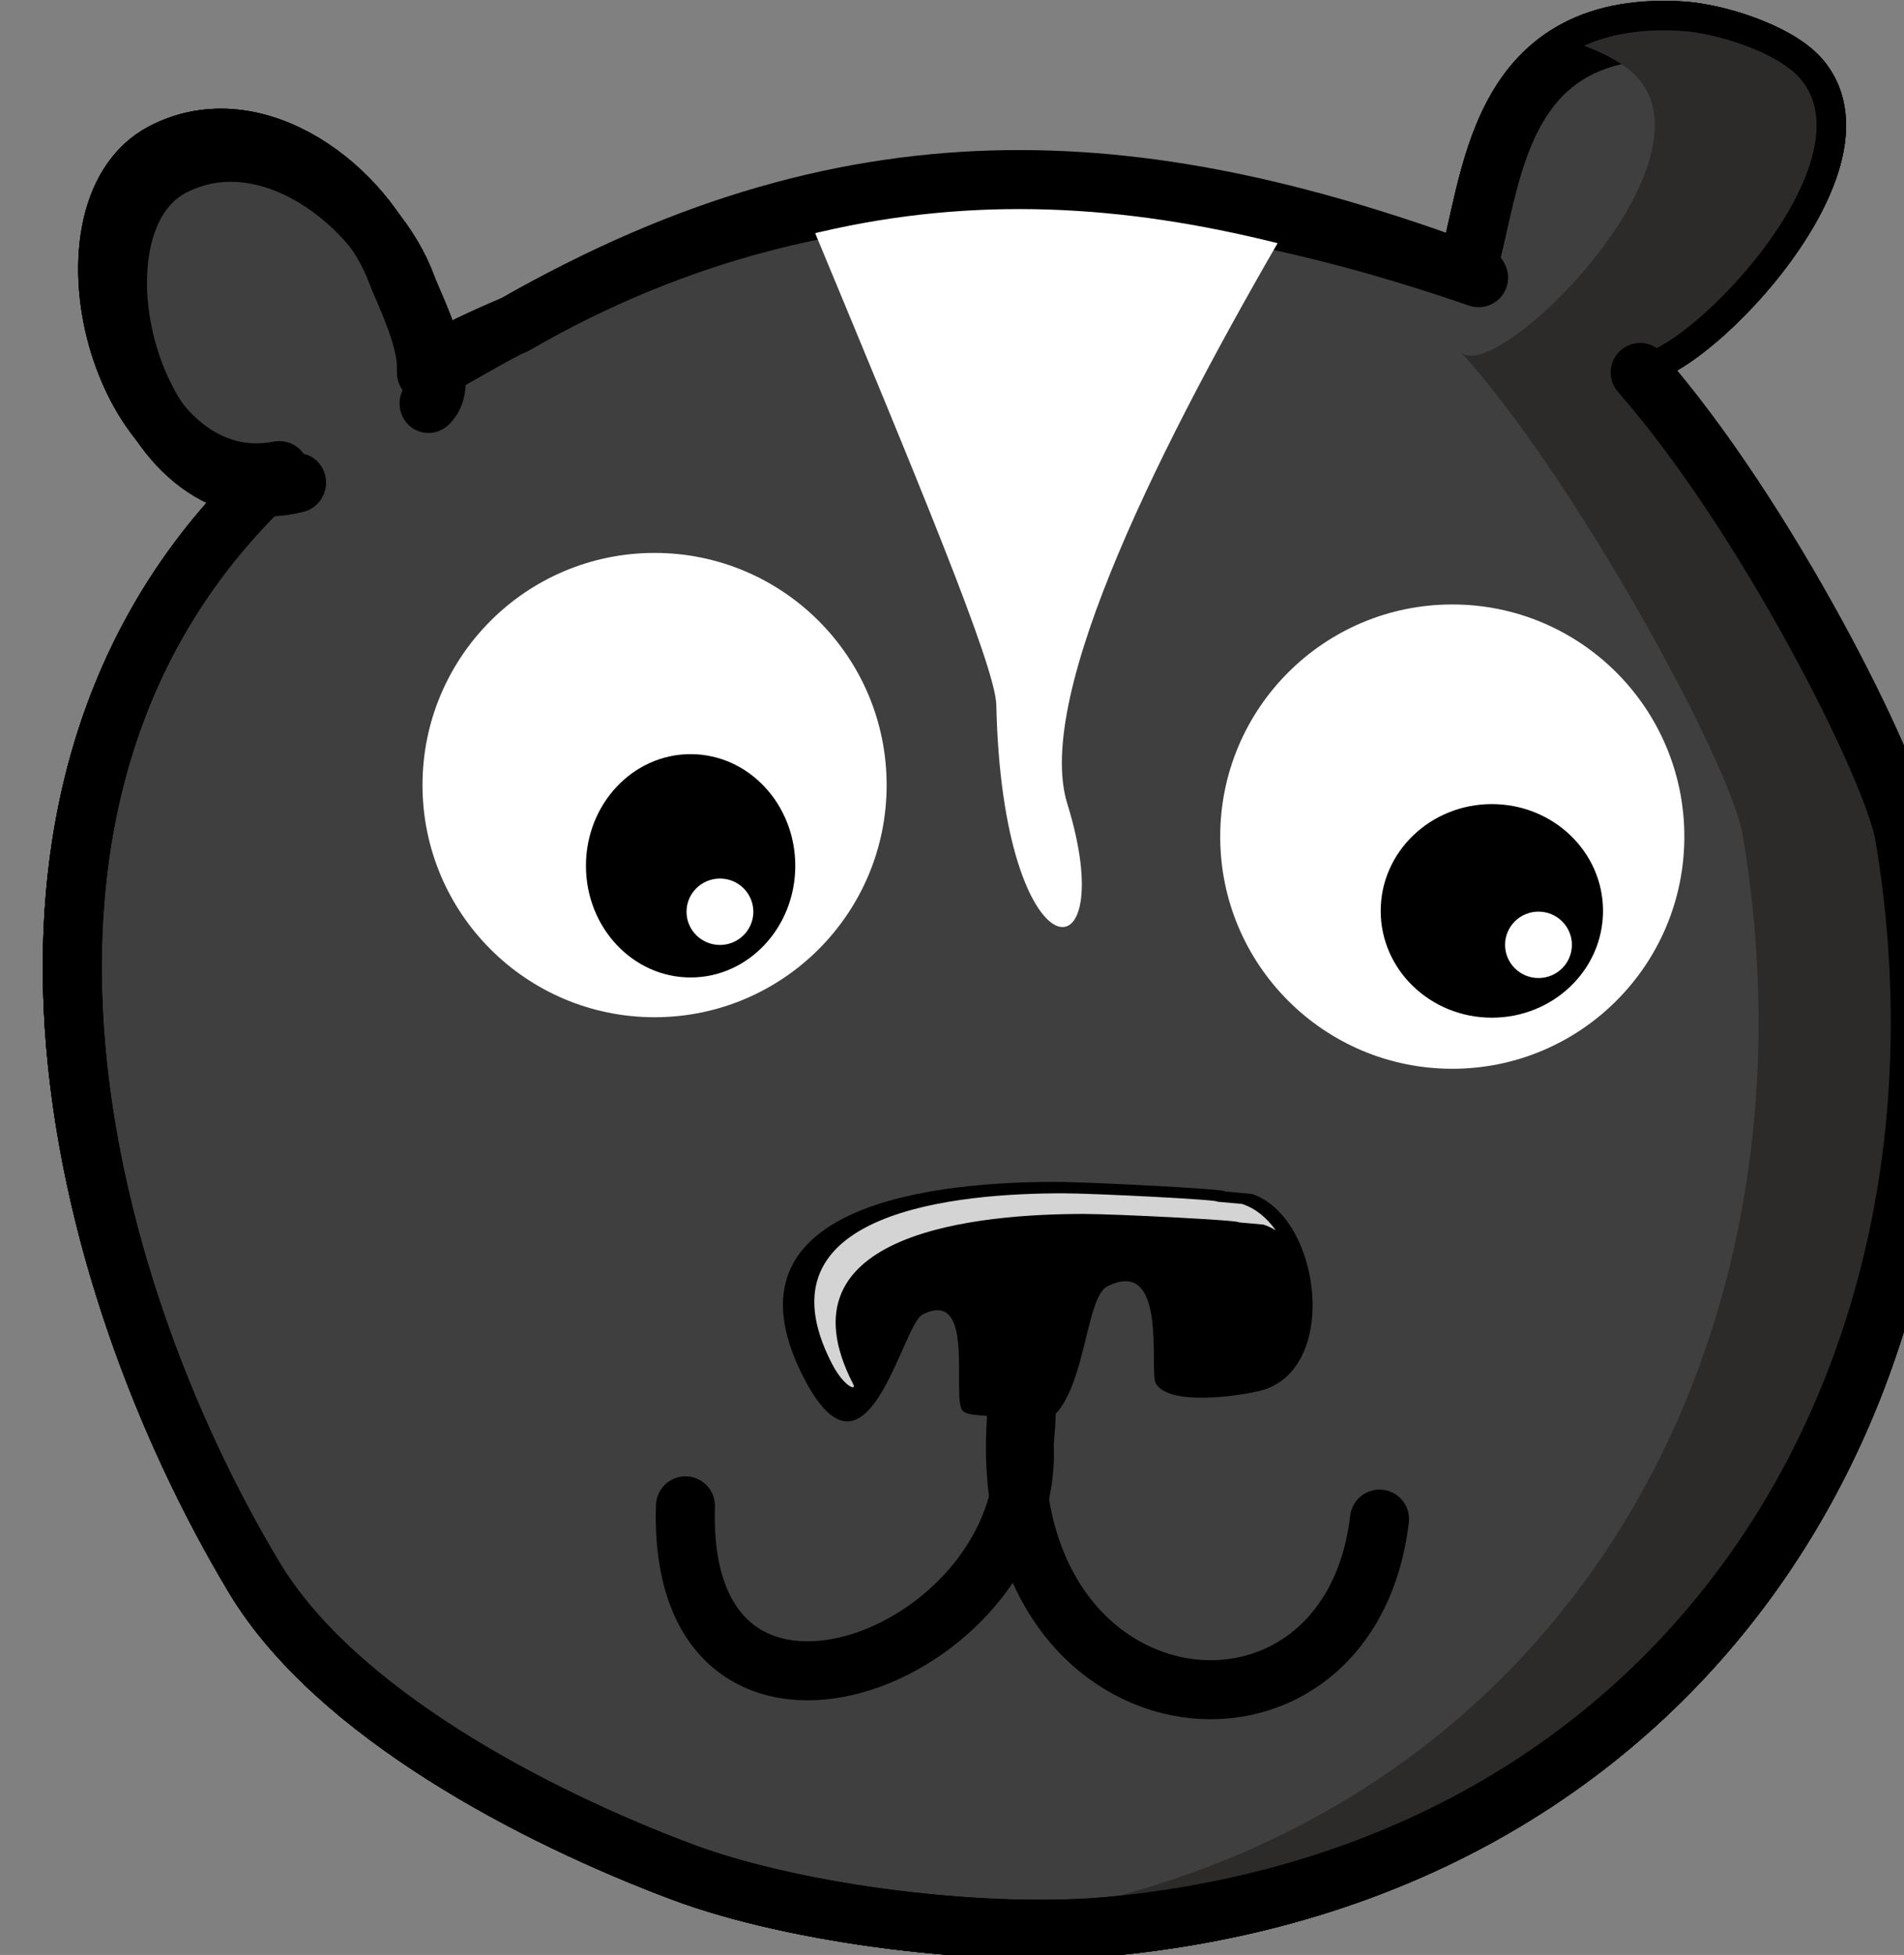
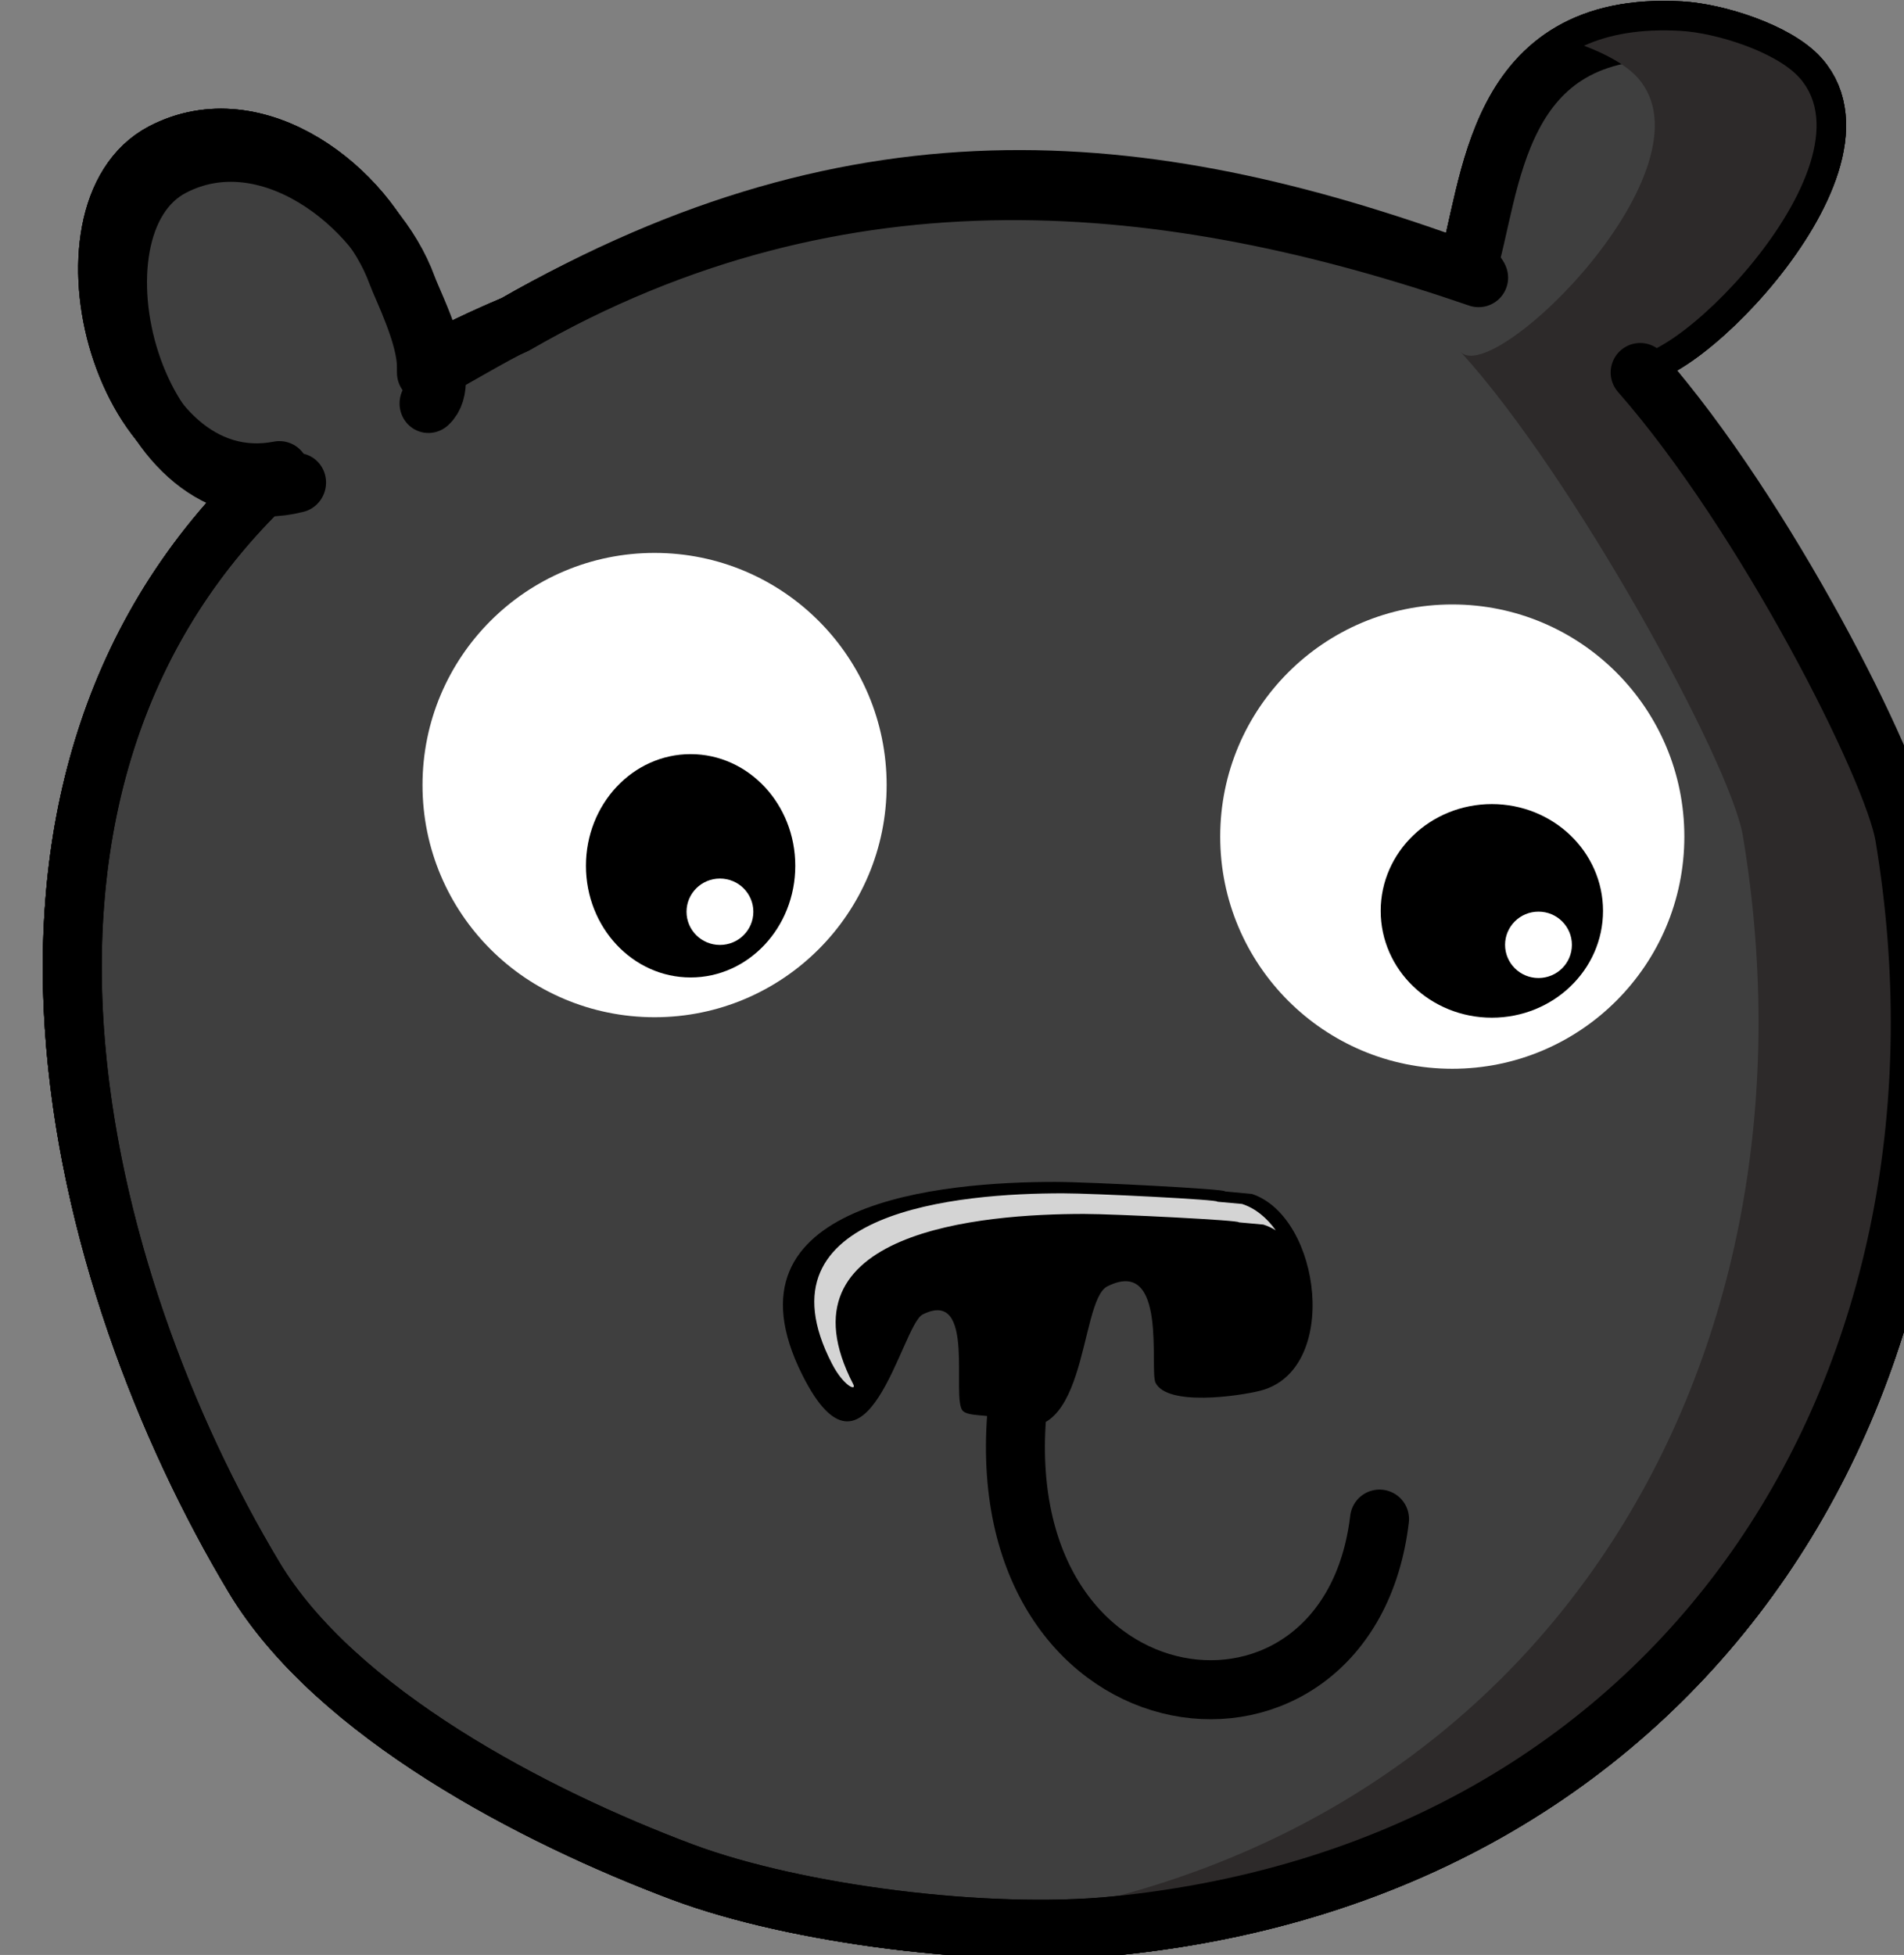
<svg xmlns="http://www.w3.org/2000/svg" xmlns:ns1="http://www.inkscape.org/namespaces/inkscape" xmlns:ns2="http://sodipodi.sourceforge.net/DTD/sodipodi-0.dtd" width="57.394mm" height="58.907mm" viewBox="0 0 57.394 58.907" version="1.1" id="svg1153" ns1:version="1.0.2-2 (e86c870879, 2021-01-15)" ns2:docname="stunk.svg">
  <rect x="0" y="0" width="57.394" height="58.907" fill="#808080" stroke="none" />
  <defs id="defs1147" />
  <ns2:namedview id="base" pagecolor="#ffffff" bordercolor="#666666" borderopacity="1.0" ns1:pageopacity="0.0" ns1:pageshadow="2" ns1:zoom="0.35" ns1:cx="-532.96833" ns1:cy="108.46399" ns1:document-units="mm" ns1:current-layer="layer1" ns1:document-rotation="0" showgrid="false" ns1:window-width="1436" ns1:window-height="1030" ns1:window-x="160" ns1:window-y="0" ns1:window-maximized="0" />
  <g ns1:label="Ebene 1" ns1:groupmode="layer" id="layer1" transform="translate(-133.077,-119.469)">
    <g transform="matrix(0.265,0,0,0.265,-686.349,101.969)" id="g198-9" style="clip-rule:evenodd;fill-rule:evenodd;stroke-linecap:round;stroke-linejoin:round;stroke-miterlimit:1.5">
      <g id="g530-9">
        <g transform="translate(-93.024,-158.846)" id="g128-4">
          <path d="m 3353.39,256.456 -1.4,-0.727 c 2.99,-9.33 2.9,-28.555 24.37,-27.337 4.12,0.234 10.94,2.417 13.55,5.353 9.01,10.168 -16.29,35.108 -20.14,31.17 12.71,13.95 30.68,46.602 32.08,55.029 10.16,60.917 -23.57,117.299 -89.84,123.926 -14.44,1.444 -36.22,-1.259 -49.24,-6.143 -16.75,-6.28 -39.41,-18.057 -48.67,-33.49 -20.3,-33.838 -35.21,-91.151 2.88,-125.84 -17.91,3.472 -26.15,-29.454 -13.27,-36.176 10.67,-5.571 23.18,4.201 26.66,13.769 0.61,1.665 3.36,7.07 3.33,10.617 3.14,-1.711 6.49,-3.318 10.06,-4.812 37.38,-21.506 74.76,-17.335 109.63,-5.339 z" style="fill:#3f3f3f;stroke:#000000;stroke-width:6.71px" id="path126-6" />
        </g>
        <g transform="translate(-93.024,-158.846)" id="g132-5">
          <path d="m 3353.39,256.456 -1.4,-0.727 c 2.99,-9.33 2.9,-28.555 24.37,-27.337 4.12,0.234 10.94,2.417 13.55,5.353 9.01,10.168 -16.29,35.108 -20.14,31.17 12.71,13.95 30.68,46.602 32.08,55.029 10.16,60.917 -23.57,117.299 -89.84,123.926 -14.44,1.444 -36.22,-1.259 -49.24,-6.143 -16.75,-6.28 -39.41,-18.057 -48.67,-33.49 -20.3,-33.838 -35.21,-91.151 2.88,-125.84 -17.91,3.472 -26.15,-29.454 -13.27,-36.176 10.67,-5.571 23.18,4.201 26.66,13.769 0.61,1.665 3.36,7.07 3.33,10.617 3.14,-1.711 6.49,-3.318 10.06,-4.812 37.38,-21.506 74.76,-17.335 109.63,-5.339 z" style="fill:#3f3f3f;stroke:#000000;stroke-width:6.71px" id="path130-5" />
        </g>
        <g transform="translate(-93.024,-158.846)" id="g136-2">
          <path d="m 3353.39,256.456 -1.4,-0.727 c 2.99,-9.33 2.9,-28.555 24.37,-27.337 4.12,0.234 10.94,2.417 13.55,5.353 9.01,10.168 -16.29,35.108 -20.14,31.17 12.71,13.95 30.68,46.602 32.08,55.029 10.16,60.917 -23.57,117.299 -89.84,123.926 -14.44,1.444 -36.22,-1.259 -49.24,-6.143 -16.75,-6.28 -39.41,-18.057 -48.67,-33.49 -20.3,-33.838 -35.21,-91.151 2.88,-125.84 -17.91,3.472 -26.15,-29.454 -13.27,-36.176 10.67,-5.571 23.18,4.201 26.66,13.769 0.61,1.665 3.36,7.07 3.33,10.617 3.14,-1.711 6.49,-3.318 10.06,-4.812 37.38,-21.506 74.76,-17.335 109.63,-5.339 z" style="fill:#3f3f3f;stroke:#000000;stroke-width:6.71px" id="path134-9" />
        </g>
        <g transform="translate(148.33,26.398)" id="g140-9">
          <path d="m 3124.02,44.84 c 2.85,-1.29 6.43,-1.951 10.98,-1.692 4.12,0.234 10.95,2.417 13.55,5.353 9.02,10.167 -16.28,35.107 -20.13,31.17 12.71,13.95 30.67,46.602 32.08,55.029 10.15,60.916 -23.58,117.299 -89.85,123.926 -5.37,0.537 -11.75,0.5 -18.32,-0.009 66.22,-6.664 99.91,-63.025 89.77,-123.917 -1.41,-8.427 -19.37,-41.079 -32.09,-55.029 3.86,3.937 29.15,-21.003 20.14,-31.17 -1.29,-1.453 -3.61,-2.722 -6.13,-3.661 z" style="fill:#2d2a2a" id="path138-3" />
        </g>
        <g transform="translate(-93.024,-158.846)" id="g144-9">
-           <path d="m 3276.92,248.977 c 18.6,-3.931 37.01,-2.758 54.92,1.284 -14.31,24.556 -29.07,53.6 -25.24,65.998 6.31,20.377 -7.38,20.162 -8.07,-11.206 -0.1,-4.404 -8.83,-25.307 -21.61,-56.076 z" style="fill:#ffffff" id="path142-9" />
-         </g>
+           </g>
        <g transform="translate(-444.878,-137.374)" id="g148-7">
          <circle cx="3611.51" cy="292.681" r="26.398" style="fill:#ffffff" id="circle146-1" />
        </g>
        <g transform="matrix(0.451,0,0,0.481,1541.94,23.707)" id="g152-1">
          <circle cx="3611.51" cy="292.681" r="26.398" id="circle150-5" />
        </g>
        <g transform="translate(-354.139,-131.514)" id="g156-3">
          <circle cx="3611.51" cy="292.681" r="26.398" style="fill:#ffffff" id="circle154-0" />
        </g>
        <g transform="matrix(0.479,0,0,0.46,1531.96,34.98)" id="g160-5">
          <circle cx="3611.51" cy="292.681" r="26.398" id="circle158-1" />
        </g>
        <g transform="matrix(0.144,0,0,0.143,2747.12,131.62)" id="g164-2">
          <circle cx="3611.51" cy="292.681" r="26.398" style="fill:#ffffff" id="circle162-2" />
        </g>
        <g transform="matrix(0.144,0,0,0.143,2654.01,127.858)" id="g168-8">
          <circle cx="3611.51" cy="292.681" r="26.398" style="fill:#ffffff" id="circle166-4" />
        </g>
        <g transform="translate(-78.256,-153.495)" id="g172-7">
          <path d="m 3218.94,261.924 c 1.83,-0.888 8.09,-4.659 10.05,-5.48 39.66,-22.818 72.82,-19.267 109.48,-5.595" style="fill:none;stroke:#000000;stroke-width:6.71px" id="path170-1" />
        </g>
        <g transform="translate(-78.256,-153.495)" id="g176-1">
          <path d="m 3357,261.889 c 14.21,16.169 28.8,45.019 30.08,52.704 10.16,60.916 -23.57,117.299 -89.84,123.926 -14.44,1.443 -36.22,-1.26 -49.24,-6.144 -16.75,-6.28 -39.41,-18.057 -48.67,-33.489 -20.05,-33.414 -34.83,-89.717 1.48,-124.529" style="fill:none;stroke:#000000;stroke-width:6.71px" id="path174-0" />
        </g>
        <g transform="matrix(1.108,0.255,-0.261,1.135,-373.085,-1008.18)" id="g180-2">
          <path d="m 3232.87,260.51 c 1.89,-2.636 -3.57,-8.883 -4.67,-10.542 -4.87,-7.338 -17.52,-13.11 -25.58,-6.395 -9.87,8.226 4.25,34.872 19.18,27.407" style="fill:none;stroke:#000000;stroke-width:5.83px" id="path178-5" />
        </g>
        <g transform="translate(-76.294,-145.463)" id="g184-9">
          <path d="m 3307.78,346.972 c 0.54,-0.25 -15.45,-1.08 -19.29,-1.08 -12.75,0 -38.64,2.187 -28.77,21.926 7.34,14.684 11.29,-5.648 13.7,-6.852 6.16,-3.081 3.19,9.59 4.57,10.963 0.68,0.687 2.98,0.35 4.11,0.914 10.25,5.126 8.97,-13.392 12.33,-15.074 6.91,-3.456 4.76,9.52 5.48,10.962 1.35,2.69 9.41,1.532 11.88,0.914 9.14,-2.284 6.99,-19.747 -0.91,-22.382 z" id="path182-0" />
        </g>
        <g transform="matrix(0.912,0,0,0.883,198.679,-115.514)" id="g188-6">
          <path d="m 3276.45,381.202 c 1.47,2.95 3.13,3.591 2.66,2.657 -9.87,-19.739 16.03,-21.926 28.78,-21.926 3.84,0 19.82,0.83 19.29,1.08 l 3.09,0.291 c 0.54,0.179 1.05,0.427 1.54,0.734 -1.11,-1.606 -2.53,-2.832 -4.2,-3.391 l -3.1,-0.291 c 0.54,-0.25 -15.45,-1.08 -19.29,-1.08 -12.75,0 -38.64,2.187 -28.77,21.926 z" style="fill:#d4d4d4" id="path186-1" />
        </g>
        <g transform="translate(-93.024,-158.846)" id="g192-2">
          <path d="m 3300.84,385.925 c -2.77,36.666 37.75,41.348 41.28,11.691" style="fill:none;stroke:#000000;stroke-width:6.71px" id="path190-0" />
        </g>
        <g transform="translate(-93.024,-158.846)" id="g196-1">
-           <path d="m 3301.82,384.911 c 0.32,-0.094 -0.13,3.803 -0.11,4.28 1.03,24.384 -39.6,39.713 -38.54,6.92" style="fill:none;stroke:#000000;stroke-width:6.71px" id="path194-3" />
-         </g>
+           </g>
      </g>
    </g>
  </g>
</svg>